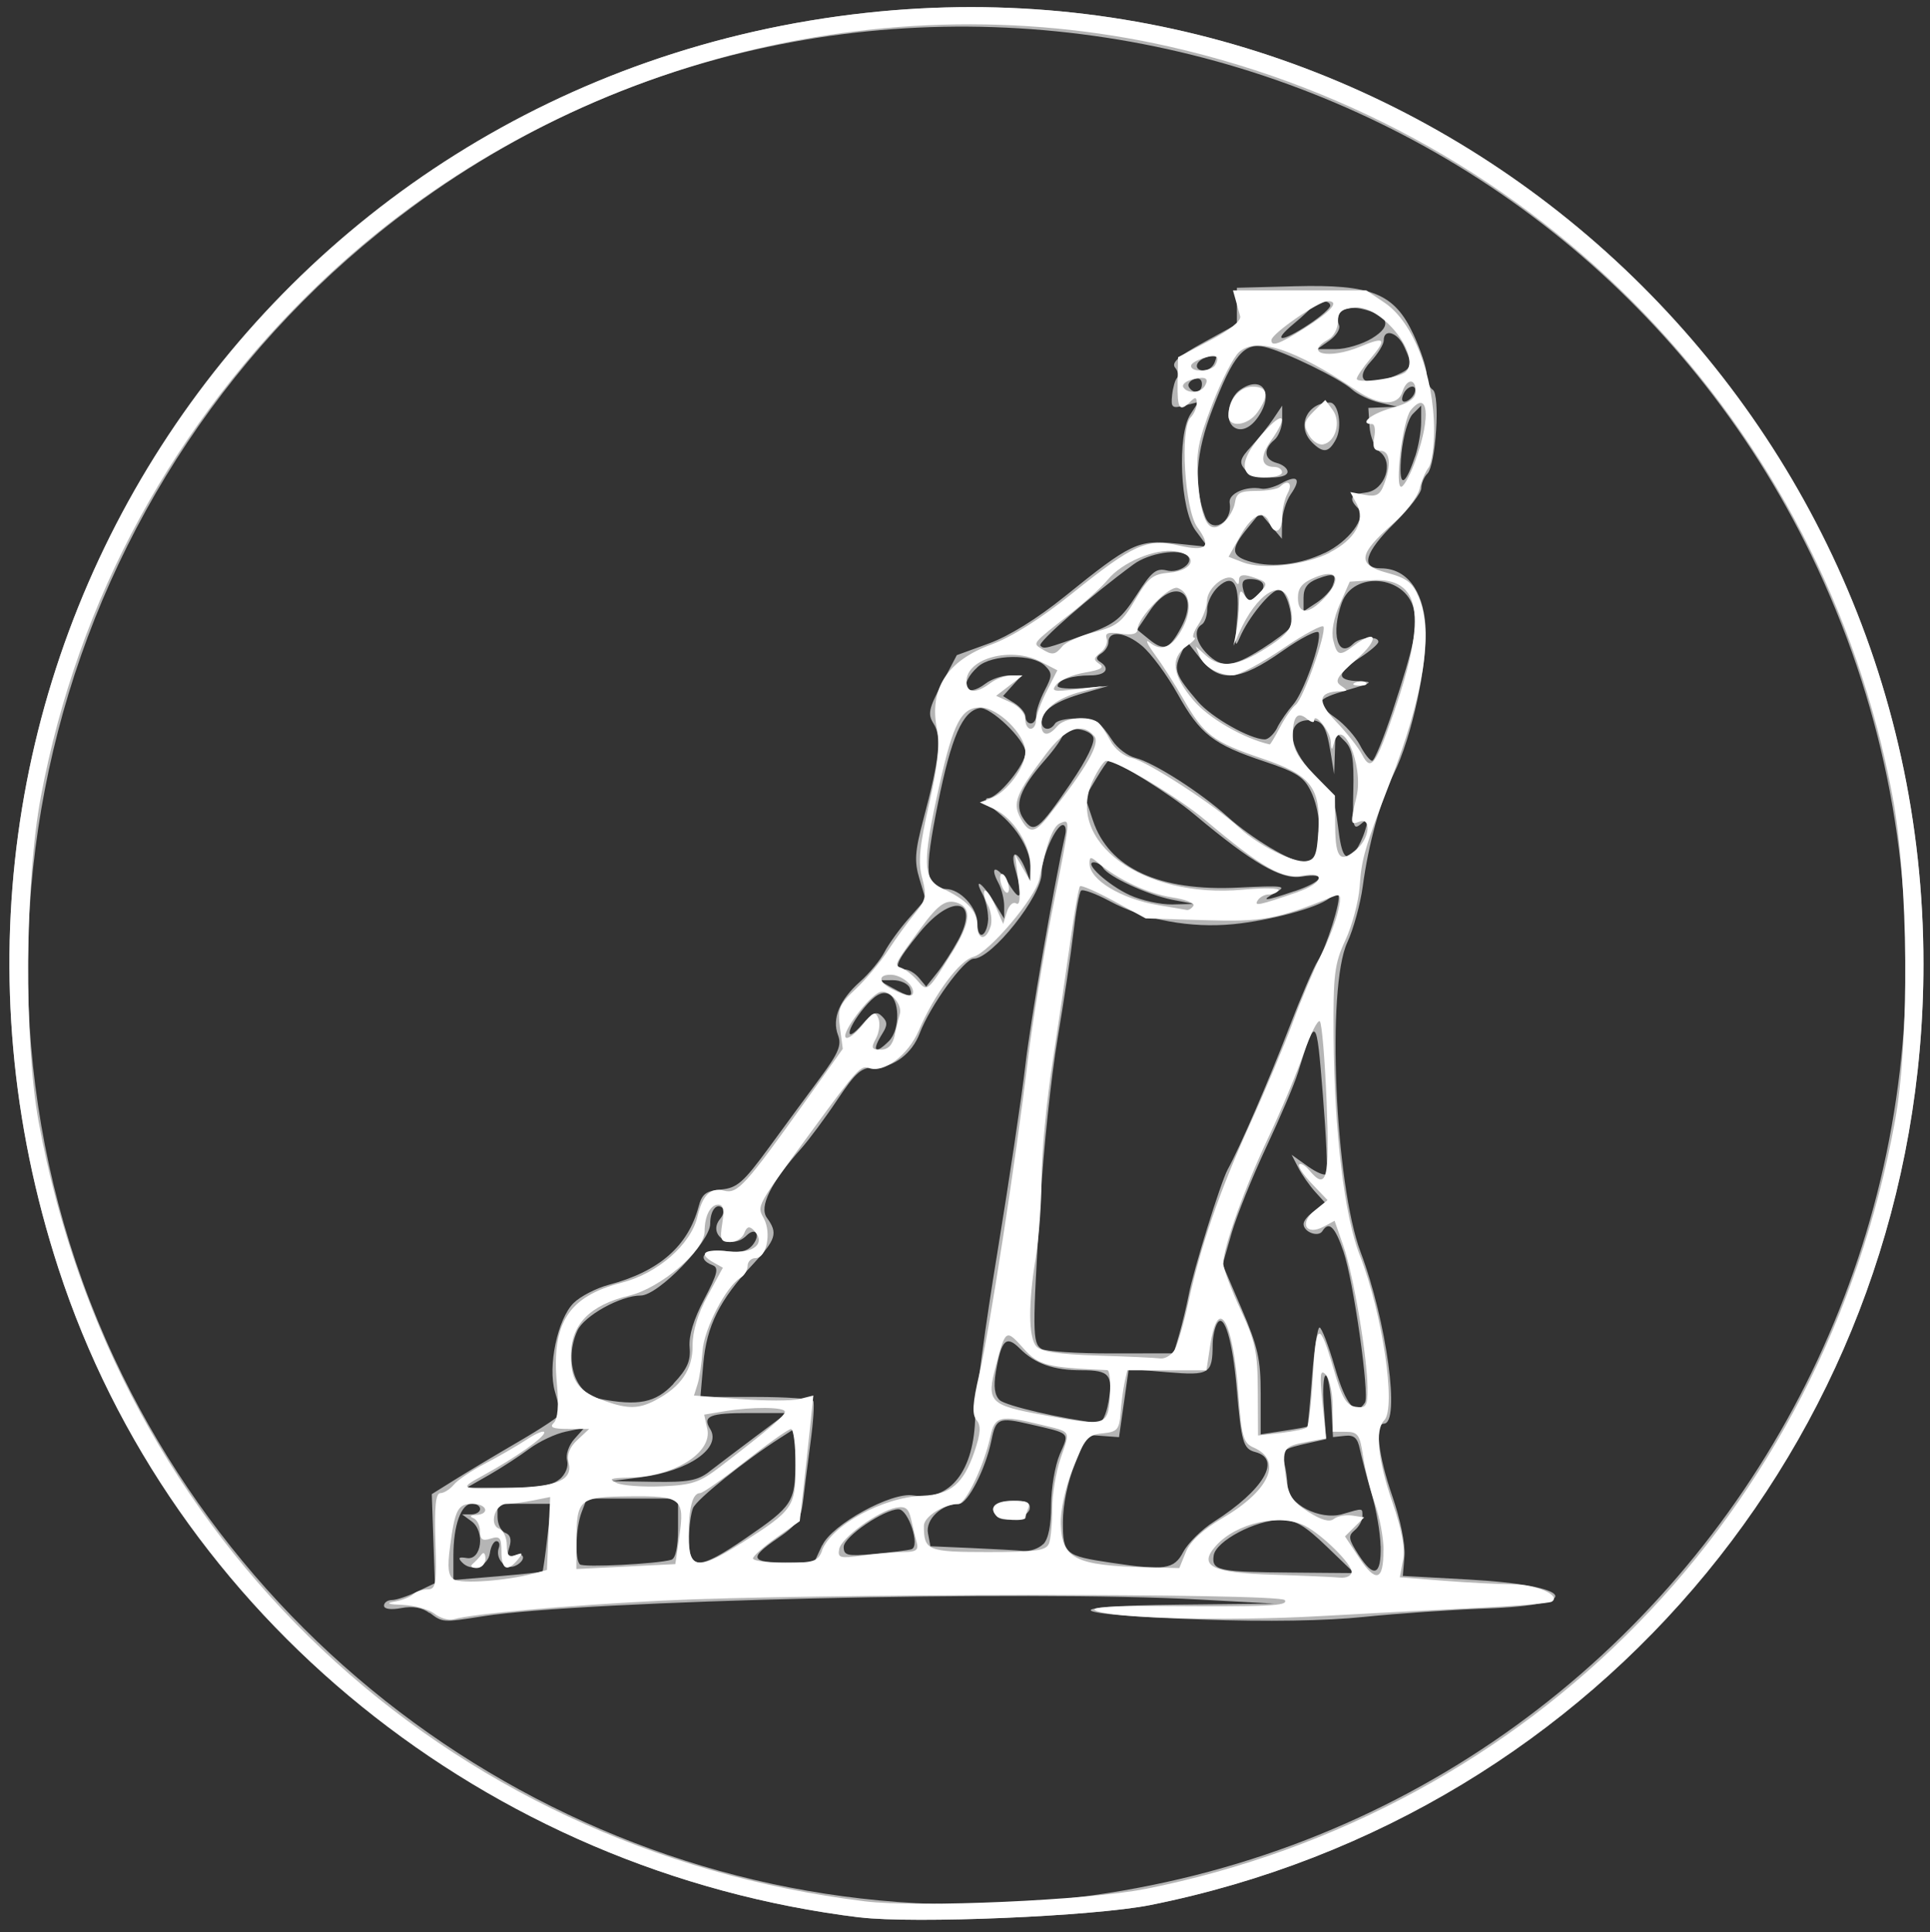
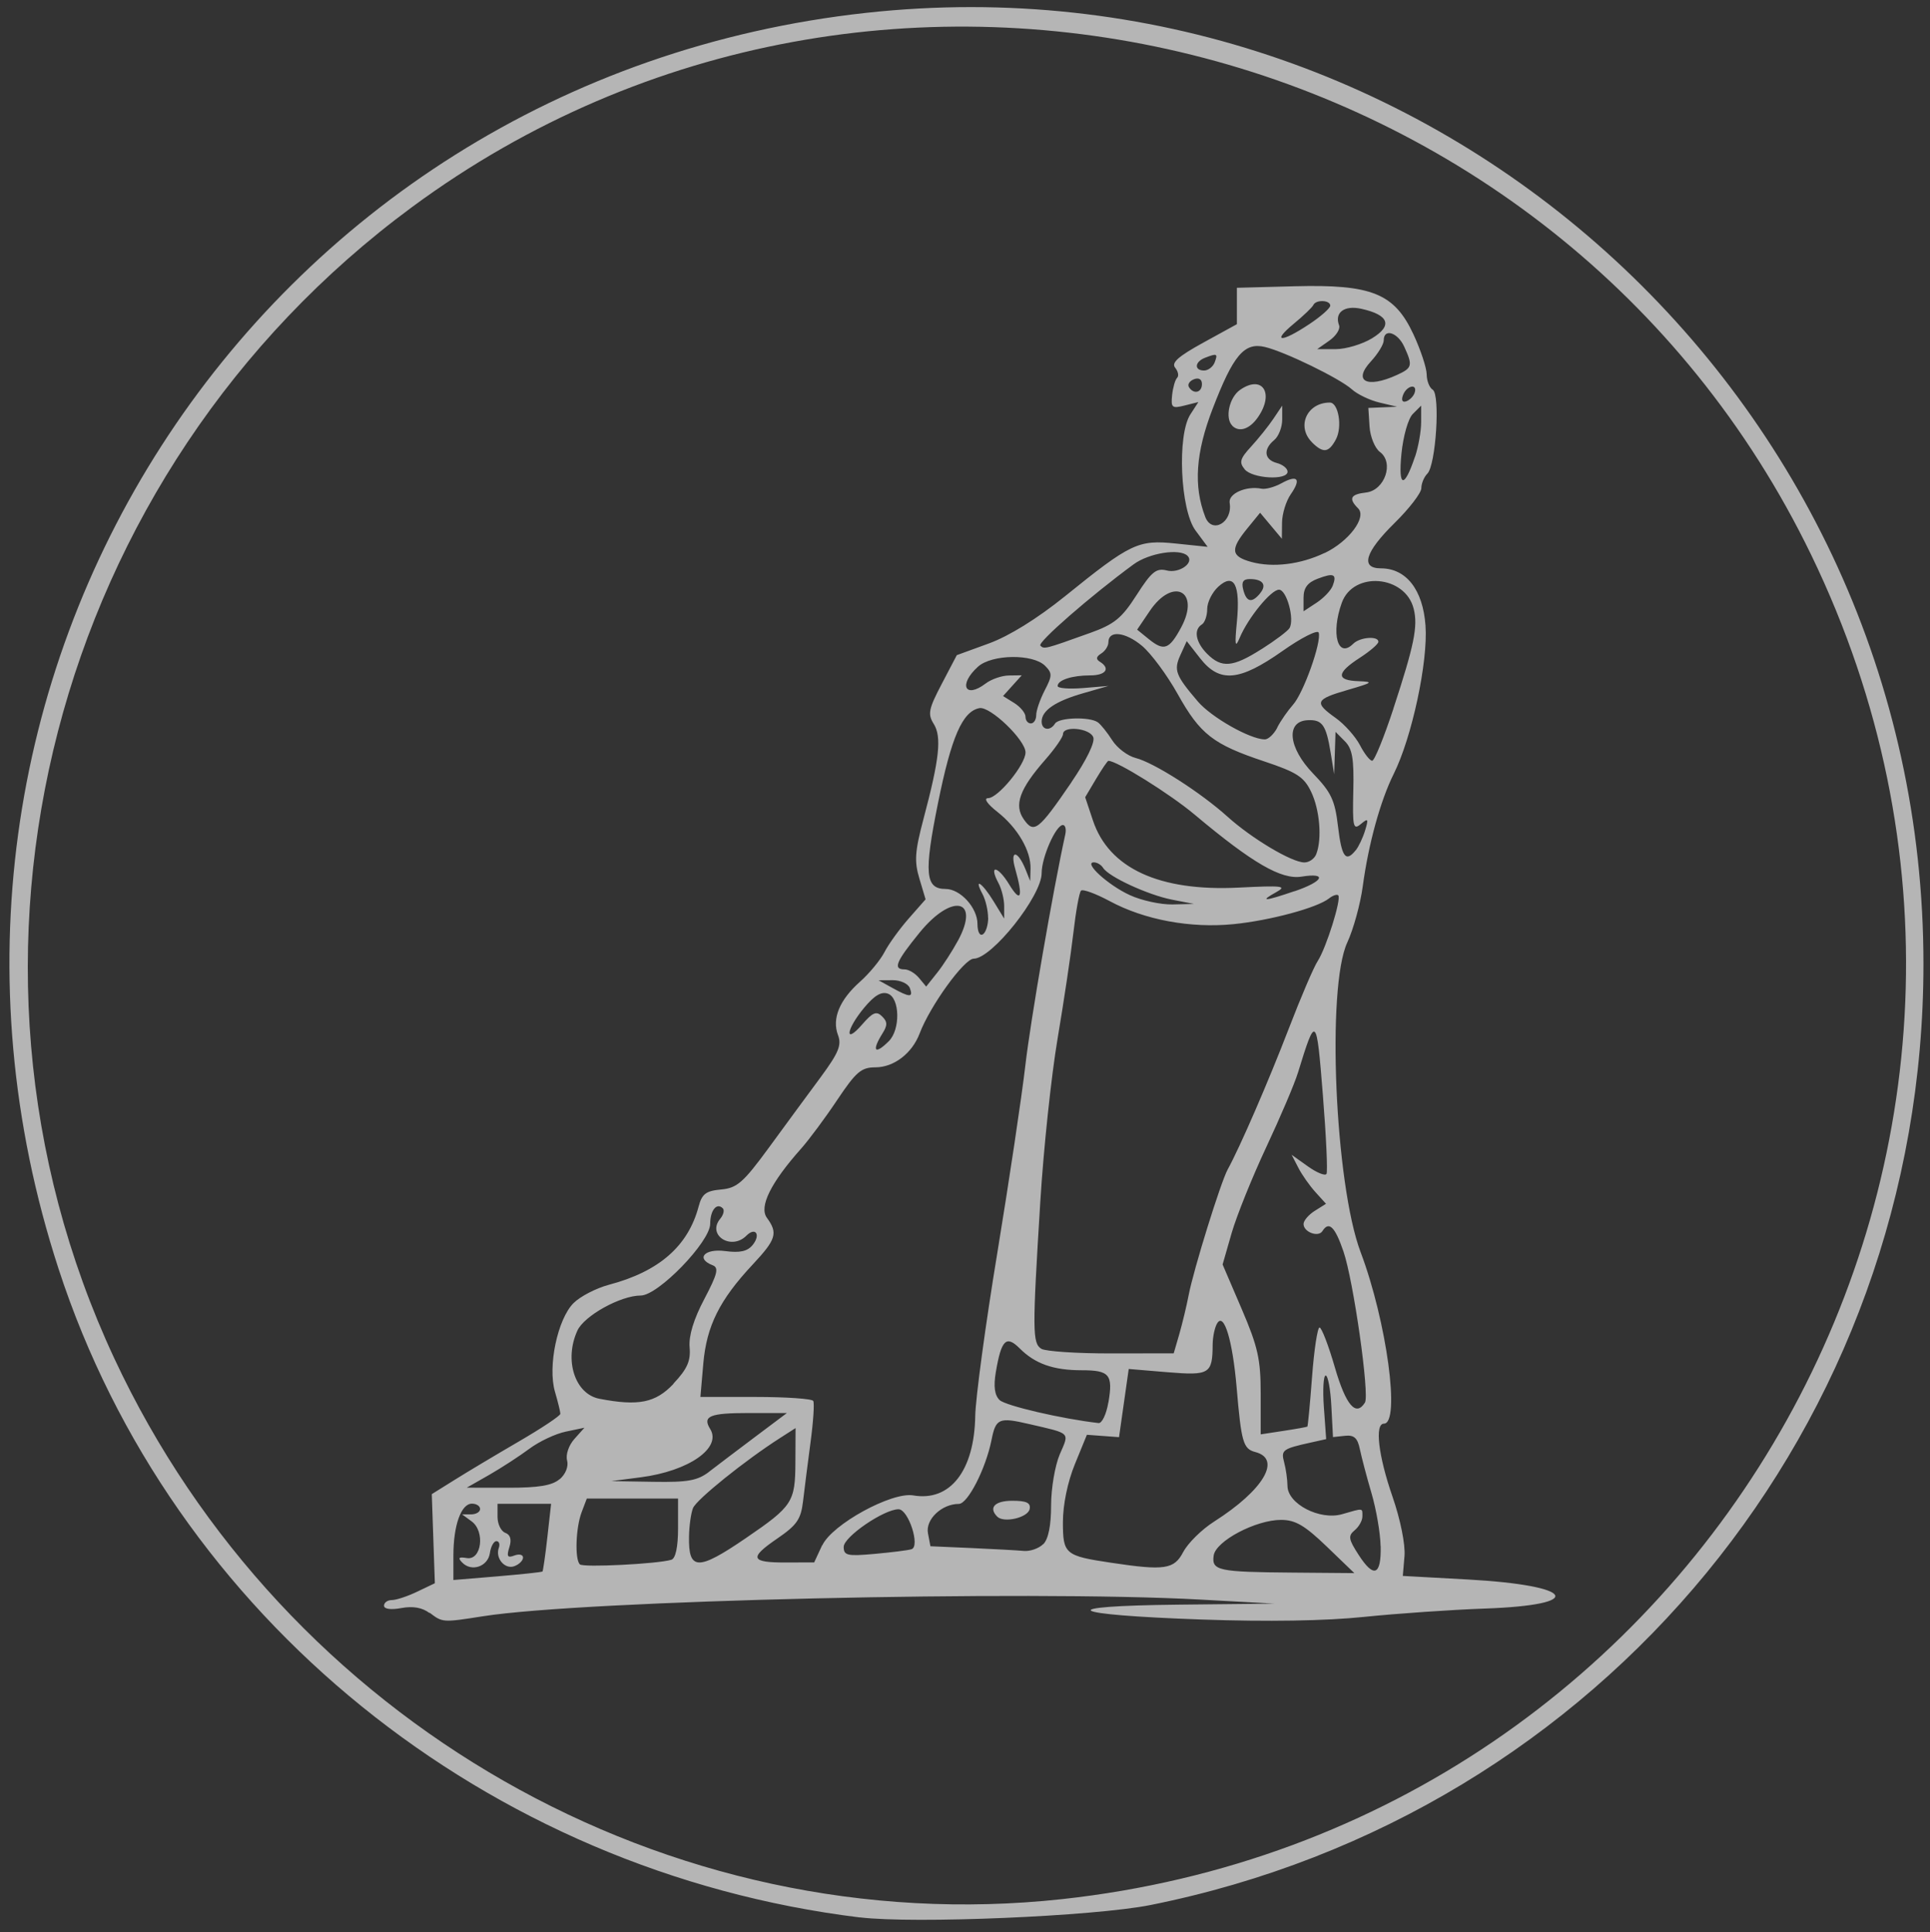
<svg xmlns="http://www.w3.org/2000/svg" id="svg6056" version="1.1" viewBox="0 0 22.697 22.727" height="22.727mm" width="22.697mm">
  <rect x="0" y="0" width="22.697" height="22.727" fill="#333333" stroke="none" />
  <defs id="defs6050" />
  <g transform="translate(-40.737,-119.278)" id="layer1">
    <path style="fill:#ffffff;fill-opacity:0.635;stroke-width:0.063" d="m 50.848,141.831 c -4.387,-0.538 -8.09,-3.537 -9.423,-7.631 -2.247,-6.9 2.309,-13.984 9.499,-14.771 6.628,-0.726 12.433,4.498 12.433,11.187 0,5.407 -3.774,10.003 -9.09,11.069 -0.665,0.133 -2.783,0.223 -3.419,0.145 z m 2.376,-0.215 c 7.642,-0.831 12.15,-8.916 8.814,-15.809 -2.986,-6.17 -10.949,-8.153 -16.452,-4.096 -4.235,3.122 -5.709,8.816 -3.506,13.542 1.996,4.281 6.522,6.865 11.144,6.363 z m -7.437,-3.366 c -0.084,-0.064 -0.194,-0.083 -0.33,-0.058 -0.124,0.023 -0.204,0.012 -0.204,-0.028 0,-0.036 0.041,-0.066 0.092,-0.066 0.051,0 0.185,-0.044 0.299,-0.099 l 0.207,-0.099 -0.018,-0.524 -0.018,-0.524 0.269,-0.168 c 0.148,-0.093 0.488,-0.296 0.756,-0.452 0.268,-0.156 0.487,-0.302 0.487,-0.325 0,-0.023 -0.029,-0.141 -0.064,-0.261 -0.086,-0.297 0.031,-0.853 0.219,-1.041 0.079,-0.079 0.267,-0.176 0.418,-0.216 0.588,-0.156 0.929,-0.454 1.053,-0.92 0.039,-0.148 0.086,-0.184 0.264,-0.2 0.188,-0.017 0.261,-0.081 0.562,-0.492 0.19,-0.26 0.463,-0.632 0.607,-0.826 0.213,-0.289 0.251,-0.38 0.206,-0.498 -0.073,-0.193 0.017,-0.413 0.26,-0.629 0.109,-0.097 0.238,-0.253 0.287,-0.348 0.049,-0.095 0.178,-0.273 0.286,-0.396 l 0.197,-0.224 -0.073,-0.244 c -0.061,-0.204 -0.053,-0.319 0.049,-0.704 0.187,-0.703 0.215,-0.963 0.12,-1.115 -0.073,-0.116 -0.061,-0.175 0.094,-0.471 l 0.177,-0.338 0.378,-0.138 c 0.238,-0.087 0.568,-0.292 0.892,-0.553 0.776,-0.627 0.863,-0.668 1.305,-0.622 l 0.375,0.039 -0.143,-0.193 c -0.179,-0.242 -0.218,-1.121 -0.06,-1.365 l 0.094,-0.145 -0.163,0.041 c -0.147,0.037 -0.161,0.025 -0.146,-0.122 0.01,-0.09 0.036,-0.182 0.059,-0.204 0.023,-0.023 0.012,-0.076 -0.023,-0.119 -0.048,-0.058 0.036,-0.133 0.331,-0.295 l 0.395,-0.217 v -0.214 -0.214 l 0.678,-0.018 c 0.908,-0.024 1.174,0.084 1.398,0.565 0.085,0.183 0.155,0.395 0.156,0.471 3.14e-4,0.076 0.032,0.157 0.071,0.181 0.09,0.056 0.037,0.887 -0.063,0.987 -0.039,0.039 -0.071,0.116 -0.071,0.171 0,0.055 -0.141,0.239 -0.314,0.409 -0.349,0.343 -0.406,0.534 -0.161,0.534 0.297,0 0.494,0.252 0.524,0.673 0.031,0.425 -0.16,1.315 -0.373,1.743 -0.157,0.315 -0.298,0.826 -0.365,1.325 -0.028,0.207 -0.11,0.505 -0.182,0.66 -0.245,0.527 -0.145,2.841 0.157,3.642 0.307,0.814 0.47,2.017 0.274,2.017 -0.11,0 -0.066,0.376 0.1,0.856 0.095,0.274 0.153,0.566 0.142,0.702 l -0.02,0.233 0.765,0.042 c 1.266,0.07 1.4,0.3 0.199,0.342 -0.392,0.014 -1.031,0.058 -1.419,0.098 -0.451,0.047 -1.139,0.058 -1.908,0.031 -1.606,-0.056 -1.771,-0.159 -0.278,-0.175 l 1.132,-0.012 -0.88,-0.048 c -2.031,-0.111 -7.242,0.01 -8.425,0.196 -0.477,0.075 -0.478,0.075 -0.629,-0.04 z m 1.329,-0.485 c 0.007,-0.007 0.034,-0.19 0.058,-0.406 l 0.044,-0.393 h -0.315 -0.315 v 0.153 c 0,0.085 0.041,0.169 0.091,0.188 0.061,0.023 0.077,0.079 0.048,0.17 -0.034,0.108 -0.022,0.128 0.059,0.097 0.056,-0.021 0.102,-0.011 0.102,0.024 0,0.035 -0.045,0.08 -0.101,0.101 -0.112,0.043 -0.228,-0.093 -0.184,-0.215 0.016,-0.043 0.003,-0.079 -0.028,-0.079 -0.031,0 -0.066,0.063 -0.077,0.141 -0.023,0.158 -0.216,0.224 -0.325,0.111 -0.055,-0.056 -0.042,-0.069 0.054,-0.053 0.173,0.029 0.218,-0.313 0.056,-0.432 l -0.112,-0.082 h 0.106 c 0.058,0 0.106,-0.028 0.106,-0.063 0,-0.035 -0.043,-0.063 -0.096,-0.063 -0.127,0 -0.218,0.255 -0.218,0.61 v 0.288 l 0.516,-0.043 c 0.284,-0.024 0.522,-0.049 0.53,-0.057 z m 9.223,-0.297 c -0.259,-0.249 -0.369,-0.313 -0.537,-0.313 -0.297,0 -0.768,0.249 -0.792,0.419 -0.025,0.178 0.05,0.194 0.931,0.201 l 0.723,0.006 -0.325,-0.313 z m 0.634,-0.004 c -0.003,-0.152 -0.051,-0.433 -0.107,-0.623 -0.056,-0.19 -0.117,-0.423 -0.137,-0.518 -0.027,-0.132 -0.068,-0.169 -0.176,-0.157 l -0.14,0.015 -0.019,-0.362 c -0.01,-0.199 -0.04,-0.362 -0.067,-0.362 -0.026,0 -0.036,0.168 -0.021,0.374 l 0.027,0.374 -0.18,0.04 c -0.334,0.074 -0.353,0.088 -0.314,0.234 0.021,0.077 0.038,0.202 0.039,0.276 0.001,0.212 0.38,0.408 0.642,0.333 0.256,-0.074 0.239,-0.075 0.239,0.027 0,0.048 -0.041,0.121 -0.091,0.162 -0.079,0.066 -0.073,0.105 0.047,0.29 0.179,0.277 0.266,0.242 0.259,-0.104 z m -8.341,0.16 c 0.05,-0.015 0.079,-0.149 0.079,-0.372 v -0.348 H 48.174 47.638 l -0.061,0.161 c -0.069,0.182 -0.082,0.552 -0.021,0.613 0.039,0.039 0.916,-0.005 1.076,-0.054 z m 6.02,-0.091 c 0.054,-0.104 0.217,-0.265 0.363,-0.358 0.581,-0.37 0.798,-0.736 0.485,-0.818 -0.143,-0.037 -0.165,-0.114 -0.22,-0.759 -0.047,-0.548 -0.147,-0.884 -0.227,-0.758 -0.03,0.046 -0.054,0.16 -0.055,0.252 -0.002,0.347 -0.036,0.367 -0.532,0.326 l -0.455,-0.038 -0.057,0.401 -0.057,0.401 -0.189,-0.014 -0.189,-0.014 -0.141,0.345 c -0.086,0.21 -0.141,0.478 -0.141,0.682 0,0.376 0.024,0.397 0.566,0.478 0.631,0.095 0.743,0.078 0.849,-0.127 z m -5.143,-0.164 c 0.55,-0.376 0.58,-0.423 0.582,-0.895 l 0.002,-0.399 -0.181,0.116 c -0.414,0.265 -0.985,0.725 -1.025,0.825 -0.024,0.059 -0.045,0.209 -0.047,0.333 -0.008,0.404 0.103,0.407 0.669,0.02 z m 0.899,0.084 c 0.114,-0.245 0.816,-0.63 1.069,-0.586 0.434,0.075 0.719,-0.291 0.729,-0.937 0.004,-0.207 0.12,-1.07 0.26,-1.918 0.139,-0.847 0.287,-1.837 0.329,-2.201 0.06,-0.523 0.326,-2.064 0.47,-2.719 0.013,-0.06 6.29e-4,-0.11 -0.028,-0.11 -0.083,0 -0.25,0.379 -0.25,0.566 0,0.268 -0.585,1.005 -0.799,1.006 -0.112,5.8e-4 -0.514,0.556 -0.636,0.88 -0.089,0.234 -0.303,0.398 -0.52,0.398 -0.166,0 -0.228,0.053 -0.448,0.382 -0.14,0.21 -0.331,0.467 -0.423,0.571 -0.36,0.404 -0.5,0.687 -0.405,0.817 0.132,0.18 0.109,0.254 -0.166,0.548 -0.391,0.418 -0.543,0.723 -0.582,1.166 l -0.034,0.393 h 0.65 c 0.358,0 0.663,0.021 0.677,0.047 0.015,0.026 5.77e-4,0.245 -0.032,0.487 -0.032,0.242 -0.072,0.554 -0.088,0.692 -0.025,0.213 -0.072,0.281 -0.304,0.44 -0.335,0.229 -0.314,0.283 0.109,0.281 l 0.326,-9.9e-4 0.094,-0.203 z m 1.048,0.047 c 0.106,-0.032 -0.036,-0.47 -0.152,-0.47 -0.171,0 -0.645,0.324 -0.645,0.442 0,0.102 0.041,0.112 0.362,0.083 0.199,-0.018 0.395,-0.042 0.435,-0.055 z m 1.55,-0.059 c 0.06,-0.06 0.092,-0.22 0.092,-0.456 -1.89e-4,-0.2 0.046,-0.47 0.102,-0.601 0.114,-0.264 0.137,-0.241 -0.359,-0.356 -0.357,-0.083 -0.393,-0.068 -0.444,0.189 -0.068,0.338 -0.279,0.75 -0.384,0.75 -0.201,0 -0.394,0.183 -0.363,0.345 l 0.029,0.153 0.48,0.021 c 0.264,0.012 0.542,0.027 0.617,0.034 0.075,0.007 0.178,-0.029 0.229,-0.08 z m -0.541,-0.324 c -0.106,-0.106 -0.029,-0.187 0.177,-0.187 0.167,0 0.218,0.024 0.204,0.097 -0.019,0.101 -0.303,0.168 -0.381,0.09 z m -5.146,-0.44 c 0.07,-0.06 0.106,-0.151 0.087,-0.222 -0.018,-0.068 0.02,-0.178 0.086,-0.252 l 0.118,-0.132 -0.22,0.046 c -0.121,0.025 -0.313,0.116 -0.427,0.201 -0.114,0.085 -0.326,0.223 -0.472,0.307 l -0.265,0.151 0.487,7.6e-4 c 0.358,5.8e-4 0.518,-0.026 0.605,-0.101 z m 1.759,-0.09 c 0.092,-0.071 0.335,-0.255 0.54,-0.409 l 0.373,-0.28 h -0.447 c -0.461,0 -0.549,0.036 -0.455,0.188 0.138,0.223 -0.253,0.495 -0.817,0.568 l -0.346,0.045 0.493,0.008 c 0.409,0.007 0.522,-0.014 0.66,-0.12 z m 7.033,-0.526 c 0.007,-0.005 0.032,-0.27 0.056,-0.589 0.024,-0.319 0.064,-0.58 0.088,-0.58 0.024,0 0.106,0.212 0.181,0.472 0.129,0.443 0.247,0.581 0.353,0.411 0.056,-0.091 -0.135,-1.435 -0.253,-1.778 -0.1,-0.292 -0.171,-0.36 -0.247,-0.239 -0.048,0.077 -0.222,0.012 -0.222,-0.083 0,-0.04 0.06,-0.11 0.132,-0.155 l 0.132,-0.083 -0.124,-0.137 c -0.068,-0.075 -0.16,-0.205 -0.202,-0.288 l -0.078,-0.151 0.191,0.136 c 0.105,0.075 0.204,0.115 0.219,0.088 0.015,-0.026 -0.004,-0.444 -0.043,-0.929 -0.075,-0.94 -0.082,-0.946 -0.292,-0.264 -0.04,0.132 -0.209,0.528 -0.374,0.88 -0.165,0.352 -0.348,0.807 -0.407,1.01 l -0.106,0.369 0.224,0.522 c 0.191,0.446 0.224,0.591 0.224,0.999 v 0.477 l 0.267,-0.041 c 0.147,-0.022 0.273,-0.045 0.28,-0.05 z m -2.339,-0.286 c 0.056,-0.329 0.014,-0.38 -0.314,-0.38 -0.333,0 -0.548,-0.076 -0.728,-0.256 -0.16,-0.16 -0.217,-0.104 -0.282,0.278 -0.028,0.168 -0.015,0.27 0.044,0.328 0.068,0.067 0.734,0.222 1.164,0.271 0.04,0.005 0.092,-0.104 0.115,-0.241 z m -5.115,-0.223 c 0.162,-0.172 0.204,-0.266 0.19,-0.427 -0.012,-0.135 0.048,-0.332 0.173,-0.568 0.155,-0.295 0.173,-0.368 0.098,-0.397 -0.203,-0.078 -0.096,-0.199 0.146,-0.167 0.173,0.023 0.262,0.004 0.323,-0.07 0.1,-0.121 0.036,-0.219 -0.072,-0.111 -0.179,0.179 -0.468,-0.007 -0.308,-0.199 0.038,-0.046 0.052,-0.101 0.03,-0.123 -0.071,-0.071 -0.148,0.024 -0.148,0.182 0,0.212 -0.612,0.844 -0.817,0.844 -0.236,0 -0.666,0.238 -0.745,0.413 -0.158,0.346 -0.029,0.745 0.258,0.801 0.46,0.089 0.662,0.048 0.873,-0.176 z m 5.95,-0.586 c 0.036,-0.127 0.085,-0.33 0.108,-0.451 0.058,-0.303 0.378,-1.333 0.46,-1.482 0.145,-0.264 0.478,-1.032 0.72,-1.661 0.14,-0.364 0.292,-0.72 0.339,-0.791 0.1,-0.154 0.281,-0.733 0.241,-0.772 -0.015,-0.015 -0.064,9.7e-4 -0.108,0.036 -0.14,0.111 -0.694,0.26 -1.124,0.303 -0.506,0.05 -1.046,-0.05 -1.456,-0.271 -0.164,-0.088 -0.316,-0.144 -0.337,-0.123 -0.021,0.021 -0.061,0.245 -0.09,0.497 -0.029,0.253 -0.113,0.813 -0.186,1.246 -0.073,0.432 -0.165,1.295 -0.203,1.918 -0.094,1.524 -0.093,1.662 0.013,1.728 0.049,0.03 0.42,0.055 0.823,0.054 l 0.733,-9.9e-4 z m -3.417,-3.442 c 0.137,-0.137 0.13,-0.505 -0.01,-0.558 -0.077,-0.029 -0.16,0.02 -0.281,0.166 -0.213,0.257 -0.235,0.44 -0.023,0.196 0.124,-0.143 0.168,-0.161 0.234,-0.096 0.065,0.064 0.066,0.105 0.004,0.203 -0.129,0.207 -0.089,0.254 0.076,0.089 z m 0.247,-0.624 c -0.02,-0.052 -0.111,-0.094 -0.202,-0.093 l -0.166,9.2e-4 0.157,0.087 c 0.21,0.117 0.254,0.118 0.211,0.005 z m 0.567,-0.56 c 0.264,-0.491 -0.072,-0.56 -0.453,-0.092 -0.279,0.343 -0.315,0.432 -0.176,0.432 0.048,0 0.124,0.045 0.17,0.101 l 0.084,0.101 0.128,-0.161 c 0.071,-0.088 0.181,-0.26 0.246,-0.38 z m 0.353,-0.266 c 0,-0.087 -0.029,-0.212 -0.065,-0.279 -0.109,-0.203 -0.005,-0.136 0.129,0.083 l 0.125,0.204 2.52e-4,-0.146 c 1.25e-4,-0.08 -0.03,-0.203 -0.068,-0.273 -0.117,-0.219 -0.008,-0.204 0.127,0.018 0.138,0.226 0.166,0.151 0.071,-0.183 -0.066,-0.229 0.029,-0.223 0.122,0.008 l 0.054,0.135 0.004,-0.145 c 0.006,-0.21 -0.152,-0.481 -0.388,-0.667 -0.121,-0.095 -0.167,-0.162 -0.111,-0.163 0.117,-8.6e-4 0.44,-0.396 0.44,-0.538 0,-0.146 -0.416,-0.545 -0.542,-0.521 -0.2,0.039 -0.33,0.339 -0.487,1.116 -0.167,0.826 -0.151,1.011 0.089,1.011 0.174,0 0.375,0.221 0.375,0.412 0,0.091 0.027,0.144 0.063,0.122 0.035,-0.021 0.063,-0.11 0.063,-0.196 z m 2.159,-0.215 c -0.281,-0.056 -0.743,-0.269 -0.807,-0.374 -0.022,-0.035 -0.07,-0.064 -0.108,-0.064 -0.126,0 0.167,0.268 0.422,0.385 0.138,0.064 0.365,0.113 0.503,0.11 l 0.251,-0.006 z m 1.445,-0.098 c 0.341,-0.116 0.392,-0.222 0.082,-0.172 -0.237,0.038 -0.577,-0.159 -1.254,-0.727 -0.291,-0.245 -0.916,-0.635 -1.017,-0.635 -0.011,0 -0.076,0.097 -0.146,0.214 l -0.127,0.214 0.091,0.273 c 0.188,0.564 0.782,0.837 1.715,0.79 0.517,-0.026 0.572,-0.019 0.44,0.054 -0.203,0.112 -0.139,0.109 0.215,-0.012 z m 0.256,-0.439 c 0.069,-0.179 0.04,-0.521 -0.061,-0.731 -0.084,-0.175 -0.167,-0.229 -0.55,-0.357 -0.603,-0.201 -0.754,-0.318 -1.02,-0.794 -0.124,-0.222 -0.312,-0.476 -0.418,-0.565 -0.197,-0.165 -0.396,-0.187 -0.396,-0.043 0,0.044 -0.038,0.104 -0.085,0.133 -0.059,0.037 -0.064,0.066 -0.016,0.096 0.129,0.08 0.071,0.161 -0.114,0.161 -0.213,0 -0.382,0.055 -0.382,0.125 0,0.027 0.134,0.037 0.299,0.024 l 0.299,-0.025 -0.295,0.085 c -0.329,0.094 -0.491,0.204 -0.491,0.334 0,0.1 0.1,0.116 0.157,0.024 0.045,-0.073 0.409,-0.083 0.504,-0.015 0.035,0.025 0.112,0.121 0.169,0.211 0.058,0.091 0.181,0.184 0.274,0.208 0.216,0.054 0.766,0.406 1.081,0.69 0.285,0.257 0.755,0.538 0.904,0.539 0.057,4.5e-4 0.12,-0.044 0.141,-0.099 z m 0.463,-0.042 c 0.035,-0.043 0.085,-0.149 0.111,-0.235 0.042,-0.138 0.036,-0.147 -0.051,-0.074 -0.089,0.074 -0.098,0.033 -0.088,-0.391 0.009,-0.377 -0.011,-0.495 -0.099,-0.583 l -0.11,-0.111 -0.008,0.249 -0.008,0.249 -0.041,-0.251 c -0.054,-0.33 -0.099,-0.393 -0.271,-0.384 -0.26,0.013 -0.228,0.325 0.065,0.628 0.212,0.22 0.256,0.313 0.292,0.62 0.043,0.363 0.091,0.428 0.207,0.283 z m -3.343,-0.802 c 0.178,-0.261 0.28,-0.47 0.257,-0.529 -0.041,-0.107 -0.356,-0.138 -0.356,-0.036 0,0.034 -0.093,0.169 -0.207,0.299 -0.304,0.346 -0.372,0.535 -0.254,0.703 0.12,0.172 0.172,0.132 0.561,-0.437 z m 3.786,-0.864 c 0.246,-0.75 0.291,-0.971 0.239,-1.176 -0.099,-0.395 -0.709,-0.446 -0.845,-0.071 -0.131,0.362 -0.048,0.664 0.134,0.483 0.079,-0.079 0.297,-0.095 0.296,-0.023 -4.46e-4,0.026 -0.099,0.111 -0.22,0.189 -0.274,0.177 -0.279,0.265 -0.015,0.274 0.183,0.007 0.171,0.017 -0.126,0.103 -0.383,0.111 -0.398,0.147 -0.141,0.33 0.104,0.074 0.232,0.218 0.285,0.319 0.052,0.101 0.117,0.184 0.144,0.184 0.027,0 0.139,-0.276 0.25,-0.613 z m -1.365,0.22 c 0.04,-0.078 0.124,-0.198 0.185,-0.267 0.124,-0.138 0.338,-0.74 0.302,-0.848 -0.012,-0.037 -0.205,0.06 -0.427,0.217 -0.507,0.357 -0.739,0.377 -0.968,0.084 l -0.157,-0.201 -0.074,0.163 c -0.081,0.178 -0.059,0.238 0.205,0.547 0.159,0.186 0.611,0.443 0.786,0.446 0.042,7.6e-4 0.109,-0.062 0.149,-0.14 z m -2.835,-0.145 c 0,-0.054 0.045,-0.184 0.1,-0.291 0.09,-0.173 0.09,-0.203 0.004,-0.289 -0.143,-0.143 -0.626,-0.136 -0.789,0.011 -0.233,0.211 -0.153,0.382 0.091,0.197 0.067,-0.051 0.19,-0.093 0.273,-0.094 l 0.151,-0.002 -0.11,0.122 -0.11,0.122 0.132,0.082 c 0.072,0.045 0.132,0.118 0.132,0.161 0,0.044 0.028,0.079 0.063,0.079 0.035,0 0.063,-0.044 0.063,-0.097 z m 2.652,-0.777 c 0.158,-0.1 0.305,-0.211 0.326,-0.245 0.063,-0.102 -0.032,-0.453 -0.123,-0.453 -0.093,0 -0.364,0.331 -0.463,0.568 -0.052,0.124 -0.059,0.086 -0.032,-0.191 0.042,-0.438 -0.034,-0.58 -0.219,-0.412 -0.071,0.065 -0.13,0.182 -0.13,0.261 0,0.079 -0.028,0.161 -0.063,0.183 -0.1,0.062 -0.073,0.21 0.063,0.346 0.17,0.17 0.301,0.159 0.64,-0.057 z m -2.024,-0.187 c 0.292,-0.105 0.377,-0.174 0.553,-0.449 0.176,-0.275 0.231,-0.319 0.355,-0.288 0.146,0.037 0.326,-0.09 0.244,-0.172 -0.091,-0.091 -0.453,-0.034 -0.635,0.1 -0.504,0.37 -1.134,0.919 -1.096,0.956 0.044,0.044 0.053,0.042 0.578,-0.147 z m 1.077,-0.068 c 0.229,-0.428 -0.097,-0.597 -0.37,-0.192 l -0.148,0.219 0.139,0.113 c 0.177,0.143 0.239,0.12 0.379,-0.14 z m 1.781,-0.487 c 0.053,-0.139 0.015,-0.158 -0.176,-0.085 -0.119,0.045 -0.166,0.108 -0.166,0.223 v 0.16 l 0.152,-0.1 c 0.084,-0.055 0.169,-0.144 0.19,-0.199 z m -0.853,0.086 c 0.082,-0.099 0.032,-0.167 -0.122,-0.167 -0.078,0 -0.1,0.036 -0.076,0.126 0.038,0.147 0.101,0.16 0.199,0.041 z m 0.759,-0.473 c 0.284,-0.136 0.498,-0.42 0.394,-0.525 -0.116,-0.116 -0.091,-0.166 0.093,-0.187 0.221,-0.026 0.332,-0.352 0.163,-0.477 -0.059,-0.044 -0.114,-0.178 -0.122,-0.299 l -0.014,-0.219 0.169,-0.007 0.169,-0.007 -0.207,-0.049 c -0.114,-0.027 -0.26,-0.097 -0.324,-0.155 -0.143,-0.129 -0.788,-0.443 -1.024,-0.499 -0.242,-0.057 -0.371,0.095 -0.613,0.724 -0.201,0.52 -0.228,0.912 -0.088,1.275 0.079,0.206 0.325,0.064 0.287,-0.165 -0.018,-0.109 0.194,-0.203 0.374,-0.167 0.048,0.01 0.153,-0.019 0.234,-0.063 0.191,-0.106 0.237,-0.053 0.111,0.128 -0.055,0.079 -0.102,0.229 -0.103,0.334 l -0.002,0.19 -0.128,-0.153 -0.128,-0.153 -0.151,0.185 c -0.203,0.248 -0.193,0.328 0.049,0.394 0.253,0.069 0.577,0.029 0.86,-0.106 z m -0.941,-0.986 c -0.067,-0.081 -0.054,-0.125 0.077,-0.267 0.086,-0.094 0.204,-0.241 0.261,-0.326 l 0.104,-0.155 v 0.163 c 0,0.09 -0.042,0.199 -0.094,0.242 -0.132,0.109 -0.118,0.231 0.031,0.27 0.069,0.018 0.126,0.064 0.126,0.102 0,0.105 -0.414,0.082 -0.505,-0.028 z m 0.792,-0.317 c -0.186,-0.186 -0.059,-0.467 0.21,-0.467 0.102,0 0.15,0.288 0.071,0.434 -0.084,0.157 -0.149,0.165 -0.282,0.033 z m -0.937,-0.195 c -0.089,-0.089 -0.036,-0.332 0.091,-0.421 0.263,-0.184 0.408,0.04 0.209,0.324 -0.097,0.139 -0.22,0.178 -0.3,0.098 z m 2.15,0.363 c 0.039,-0.118 0.071,-0.3 0.071,-0.406 v -0.193 l -0.098,0.098 c -0.055,0.055 -0.113,0.26 -0.134,0.469 -0.039,0.4 0.032,0.414 0.16,0.032 z m -0.006,-0.749 c 0.038,-0.113 -0.092,-0.089 -0.136,0.025 -0.023,0.061 -0.009,0.09 0.036,0.075 0.041,-0.014 0.086,-0.059 0.1,-0.1 z m -2.501,-0.104 c 0,-0.056 -0.037,-0.078 -0.094,-0.056 -0.052,0.02 -0.078,0.061 -0.059,0.092 0.055,0.089 0.153,0.066 0.153,-0.036 z m 2.292,-0.106 c 0.182,-0.083 0.189,-0.11 0.087,-0.333 -0.077,-0.169 -0.241,-0.22 -0.241,-0.075 0,0.047 -0.068,0.158 -0.151,0.248 -0.216,0.233 -0.048,0.321 0.305,0.16 z m -2.143,-0.147 c 0.04,-0.105 0.03,-0.111 -0.112,-0.056 -0.123,0.047 -0.131,0.15 -0.012,0.15 0.048,0 0.104,-0.043 0.124,-0.094 z m 1.853,-0.286 c 0.244,-0.149 0.197,-0.274 -0.128,-0.346 -0.2,-0.044 -0.318,0.044 -0.261,0.195 0.016,0.043 -0.035,0.123 -0.114,0.179 l -0.144,0.101 0.218,-2.3e-4 c 0.12,-1.4e-4 0.313,-0.058 0.428,-0.128 z m -0.743,-0.163 c 0.138,-0.091 0.25,-0.19 0.25,-0.22 0,-0.067 -0.17,-0.073 -0.199,-0.007 -0.012,0.026 -0.115,0.125 -0.23,0.22 -0.266,0.22 -0.149,0.225 0.179,0.007 z" id="path29599" />
-     <path style="fill:#ffffff;fill-opacity:1;stroke-width:0.063" d="m 50.848,141.831 c -4.387,-0.538 -8.09,-3.537 -9.423,-7.631 -2.247,-6.9 2.309,-13.984 9.499,-14.771 6.628,-0.726 12.433,4.498 12.433,11.187 0,5.407 -3.774,10.003 -9.09,11.069 -0.665,0.133 -2.783,0.223 -3.419,0.145 z m 3.356,-0.334 c 4.546,-0.909 7.974,-4.418 8.817,-9.026 0.174,-0.949 0.16,-2.828 -0.027,-3.825 -0.825,-4.389 -4.139,-7.828 -8.499,-8.819 -3.527,-0.802 -7.35,0.26 -9.986,2.773 -1.721,1.64 -2.854,3.722 -3.291,6.046 -0.188,0.998 -0.201,2.876 -0.027,3.825 0.903,4.935 4.744,8.559 9.721,9.171 0.619,0.076 2.628,-0.013 3.293,-0.146 z m -8.358,-3.239 c -0.067,-0.051 -0.236,-0.097 -0.374,-0.103 -0.175,-0.007 -0.204,-0.019 -0.094,-0.039 0.086,-0.015 0.184,-0.054 0.217,-0.086 0.033,-0.032 0.11,-0.058 0.17,-0.058 0.099,0 0.109,-0.061 0.093,-0.566 -0.013,-0.409 0.003,-0.566 0.058,-0.566 0.042,0 0.113,-0.045 0.158,-0.099 0.045,-0.055 0.211,-0.167 0.369,-0.249 0.158,-0.082 0.379,-0.21 0.491,-0.284 0.112,-0.074 0.204,-0.11 0.204,-0.081 -8.65e-4,0.059 -0.337,0.295 -0.721,0.506 -0.29,0.159 -0.284,0.162 0.34,0.145 0.54,-0.015 0.718,-0.094 0.667,-0.297 -0.023,-0.093 0.011,-0.181 0.104,-0.267 l 0.138,-0.129 h -0.244 c -0.184,0 -0.227,-0.018 -0.172,-0.072 0.047,-0.047 0.06,-0.206 0.036,-0.462 -0.066,-0.712 0.136,-1.025 0.766,-1.187 0.42,-0.108 0.808,-0.447 0.886,-0.773 0.062,-0.259 0.153,-0.348 0.314,-0.308 0.159,0.04 0.247,-0.057 0.969,-1.069 l 0.427,-0.599 -0.033,-0.249 c -0.03,-0.223 -0.011,-0.27 0.186,-0.456 0.121,-0.114 0.292,-0.319 0.381,-0.455 0.089,-0.136 0.229,-0.33 0.312,-0.43 0.133,-0.161 0.143,-0.21 0.088,-0.418 -0.05,-0.188 -0.033,-0.367 0.081,-0.871 0.102,-0.451 0.13,-0.703 0.095,-0.871 -0.1,-0.481 0.114,-0.816 0.642,-1.008 0.235,-0.086 0.577,-0.302 0.948,-0.6 0.719,-0.578 0.877,-0.648 1.25,-0.563 0.333,0.076 0.39,0.019 0.219,-0.216 -0.148,-0.205 -0.206,-1.162 -0.078,-1.29 0.04,-0.04 0.072,-0.115 0.072,-0.167 0,-0.073 -0.017,-0.077 -0.075,-0.019 -0.128,0.128 -0.155,0.087 -0.15,-0.223 l 0.005,-0.299 0.377,-0.198 c 0.229,-0.12 0.368,-0.231 0.354,-0.283 -0.013,-0.047 -0.037,-0.135 -0.054,-0.195 l -0.031,-0.11 h 0.784 0.784 l 0.214,0.144 c 0.339,0.228 0.581,0.854 0.583,1.502 3.67e-4,0.196 -0.029,0.394 -0.066,0.44 -0.036,0.046 -0.084,0.159 -0.106,0.251 -0.022,0.092 -0.163,0.276 -0.314,0.409 -0.408,0.36 -0.423,0.48 -0.069,0.575 0.236,0.063 0.302,0.115 0.377,0.294 0.171,0.408 0.055,1.148 -0.338,2.165 -0.3,0.777 -0.337,0.902 -0.359,1.231 -0.012,0.173 -0.087,0.456 -0.167,0.629 -0.13,0.28 -0.145,0.403 -0.14,1.132 0.008,1.118 0.127,2.117 0.309,2.578 0.265,0.674 0.431,1.795 0.287,1.939 -0.111,0.111 -0.076,0.466 0.096,0.965 0.111,0.322 0.151,0.538 0.125,0.677 l -0.038,0.205 0.52,0.041 c 0.286,0.022 0.649,0.041 0.806,0.041 0.277,3.7e-4 0.577,0.133 0.461,0.205 -0.031,0.019 -0.425,0.052 -0.874,0.073 -0.449,0.021 -1.284,0.065 -1.855,0.097 -1.083,0.062 -2.479,0.026 -2.641,-0.069 -0.057,-0.034 0.213,-0.053 0.692,-0.05 1.36,0.01 1.582,1.3e-4 1.539,-0.069 -0.052,-0.084 -5.63,-0.079 -7.324,0.006 -1.136,0.057 -2.223,0.154 -2.455,0.22 -0.054,0.015 -0.153,-0.014 -0.22,-0.065 z m 1.163,-0.471 0.16,-0.043 0.019,-0.429 0.019,-0.429 -0.2,0.04 c -0.11,0.022 -0.249,0.04 -0.31,0.04 -0.139,0 -0.213,0.246 -0.089,0.293 0.049,0.019 0.089,0.105 0.089,0.192 0,0.12 0.024,0.148 0.103,0.118 0.086,-0.033 0.09,-0.024 0.024,0.056 -0.123,0.148 -0.19,0.114 -0.19,-0.097 0,-0.164 -0.019,-0.187 -0.126,-0.153 -0.097,0.031 -0.126,0.011 -0.126,-0.085 0,-0.069 -0.035,-0.139 -0.079,-0.156 -0.047,-0.019 -0.034,-0.034 0.031,-0.037 0.169,-0.008 0.131,-0.131 -0.04,-0.131 -0.173,0 -0.206,0.064 -0.265,0.509 -0.032,0.242 -0.021,0.336 0.045,0.379 0.086,0.056 0.615,0.018 0.933,-0.067 z m -0.715,-0.113 c 0.031,-0.026 0.078,-0.075 0.104,-0.11 0.027,-0.036 0.047,-0.016 0.048,0.047 5.77e-4,0.061 -0.046,0.11 -0.104,0.11 -0.058,0 -0.079,-0.021 -0.048,-0.047 z m 10.338,0.091 c 0,-0.095 -0.346,-0.436 -0.546,-0.539 -0.294,-0.151 -0.81,-0.036 -1.05,0.234 -0.211,0.237 -0.053,0.317 0.675,0.34 0.351,0.011 0.702,0.026 0.78,0.034 0.081,0.008 0.141,-0.022 0.141,-0.069 z m 0.376,-0.252 c -4.98e-4,-0.145 -0.046,-0.391 -0.101,-0.546 -0.055,-0.156 -0.118,-0.41 -0.141,-0.565 -0.036,-0.247 -0.061,-0.282 -0.198,-0.283 l -0.157,-9.9e-4 -0.002,-0.297 c -9.44e-4,-0.163 -0.038,-0.333 -0.082,-0.377 -0.065,-0.065 -0.072,-9.9e-4 -0.038,0.336 l 0.043,0.416 -0.226,0.042 c -0.28,0.052 -0.293,0.074 -0.248,0.407 0.03,0.222 0.076,0.295 0.263,0.414 0.153,0.098 0.251,0.126 0.302,0.085 0.041,-0.033 0.139,-0.051 0.216,-0.04 l 0.141,0.021 -0.113,0.112 -0.113,0.112 0.166,0.251 c 0.198,0.299 0.288,0.272 0.286,-0.087 z m -8.281,-0.173 c 0.063,-0.437 0.022,-0.469 -0.592,-0.462 -0.588,0.007 -0.617,0.031 -0.619,0.519 l -9.7e-4,0.336 0.582,-0.029 0.582,-0.029 0.048,-0.334 z m 5.957,0.19 c 0.051,-0.124 0.201,-0.262 0.425,-0.393 0.56,-0.327 0.718,-0.681 0.371,-0.833 -0.122,-0.053 -0.142,-0.125 -0.179,-0.626 -0.064,-0.879 -0.241,-1.18 -0.333,-0.567 l -0.043,0.284 H 54.46 53.994 l -0.031,0.141 c -0.017,0.078 -0.039,0.24 -0.048,0.362 -0.015,0.196 -0.039,0.222 -0.211,0.239 -0.175,0.017 -0.21,0.059 -0.348,0.409 -0.091,0.229 -0.15,0.501 -0.144,0.661 0.014,0.405 0.174,0.485 1.009,0.506 l 0.385,0.009 z m -5.232,-0.099 c 0.615,-0.389 0.641,-0.427 0.641,-0.916 0,-0.236 -0.024,-0.429 -0.054,-0.429 -0.03,0 -0.27,0.17 -0.533,0.377 -0.263,0.207 -0.504,0.377 -0.536,0.377 -0.089,0 -0.134,0.17 -0.134,0.508 0,0.391 0.106,0.405 0.616,0.082 z m 0.95,0.086 c 0.115,-0.301 0.715,-0.628 1.185,-0.646 0.329,-0.013 0.481,-0.142 0.609,-0.517 0.074,-0.218 0.08,-0.307 0.025,-0.374 -0.055,-0.066 -0.047,-0.196 0.033,-0.54 0.121,-0.521 0.432,-2.534 0.572,-3.701 0.053,-0.437 0.181,-1.224 0.285,-1.748 0.22,-1.107 0.217,-1.079 0.096,-1.032 -0.086,0.033 -0.162,0.235 -0.248,0.66 -0.045,0.22 -0.595,0.868 -0.776,0.914 -0.162,0.041 -0.459,0.441 -0.64,0.864 -0.125,0.292 -0.414,0.509 -0.588,0.443 -0.094,-0.036 -0.143,0.018 -0.659,0.723 -0.677,0.925 -0.659,0.892 -0.576,1.047 0.092,0.173 0.03,0.466 -0.098,0.466 -0.051,0 -0.093,0.041 -0.093,0.091 0,0.05 -0.038,0.114 -0.085,0.141 -0.168,0.1 -0.428,0.6 -0.445,0.859 -0.01,0.144 -0.036,0.32 -0.059,0.393 l -0.042,0.132 0.538,0.041 c 0.296,0.023 0.612,0.023 0.702,2.6e-4 l 0.164,-0.041 -0.042,0.402 c -0.023,0.221 -0.059,0.554 -0.08,0.739 l -0.038,0.337 -0.275,0.194 c -0.151,0.107 -0.275,0.217 -0.275,0.244 0,0.028 0.17,0.051 0.379,0.051 0.335,0 0.385,-0.016 0.433,-0.141 z m 0.962,0.016 c 0.145,0 0.178,-0.024 0.154,-0.11 -0.016,-0.06 -0.046,-0.184 -0.066,-0.274 -0.029,-0.13 -0.066,-0.159 -0.179,-0.137 -0.213,0.041 -0.642,0.353 -0.667,0.486 -0.02,0.105 0.008,0.112 0.276,0.076 0.164,-0.022 0.381,-0.041 0.482,-0.041 z m 1.709,-0.099 c 0.021,-0.055 0.038,-0.238 0.038,-0.406 0,-0.169 0.044,-0.438 0.099,-0.598 0.115,-0.339 0.136,-0.304 -0.237,-0.396 -0.469,-0.115 -0.538,-0.099 -0.587,0.132 -0.072,0.339 -0.291,0.802 -0.38,0.802 -0.169,0 -0.404,0.149 -0.404,0.256 0,0.292 0.042,0.309 0.754,0.309 0.56,0 0.685,-0.017 0.716,-0.099 z m -0.612,-0.32 c -0.101,-0.101 -0.025,-0.178 0.181,-0.183 0.167,-0.004 0.214,0.017 0.188,0.084 -0.019,0.049 -0.034,0.1 -0.034,0.115 0,0.043 -0.29,0.03 -0.335,-0.016 z m -3.248,-0.589 c 0.574,-0.442 0.754,-0.596 0.754,-0.642 2e-6,-0.057 -0.383,-0.06 -0.71,-0.006 l -0.239,0.04 0.037,0.168 c 0.062,0.281 -0.396,0.565 -0.925,0.573 -0.214,0.004 -0.243,0.016 -0.143,0.062 0.069,0.032 0.31,0.05 0.534,0.04 0.357,-0.015 0.445,-0.045 0.692,-0.235 z m 6.895,-0.459 c 0.02,-0.02 0.051,-0.294 0.069,-0.608 0.037,-0.642 0.077,-0.652 0.248,-0.062 0.095,0.328 0.146,0.413 0.257,0.429 0.122,0.018 0.138,-0.008 0.137,-0.22 -0.002,-0.366 -0.166,-1.336 -0.283,-1.67 l -0.104,-0.298 -0.127,0.068 c -0.208,0.111 -0.293,-0.037 -0.108,-0.188 l 0.152,-0.123 -0.184,-0.193 c -0.101,-0.106 -0.169,-0.208 -0.15,-0.227 0.018,-0.018 0.069,0.01 0.113,0.062 0.212,0.256 0.247,0.123 0.21,-0.8 -0.02,-0.493 -0.055,-0.917 -0.079,-0.944 -0.024,-0.026 -0.109,0.143 -0.191,0.377 -0.081,0.234 -0.268,0.68 -0.416,0.991 -0.275,0.581 -0.529,1.29 -0.529,1.479 0,0.059 0.091,0.302 0.202,0.54 0.175,0.376 0.202,0.502 0.204,0.958 l 0.003,0.525 0.27,-0.03 c 0.149,-0.017 0.287,-0.047 0.306,-0.066 z m -2.318,-0.372 c 0.011,-0.164 -0.004,-0.3 -0.031,-0.301 -0.709,-0.03 -0.807,-0.055 -0.982,-0.251 -0.21,-0.235 -0.214,-0.233 -0.328,0.199 -0.113,0.429 -0.08,0.464 0.568,0.582 0.73,0.133 0.751,0.127 0.773,-0.229 z m -5.345,0.053 c 0.3,-0.156 0.439,-0.36 0.437,-0.642 -0.001,-0.168 0.061,-0.374 0.177,-0.587 l 0.179,-0.329 -0.107,-0.06 c -0.191,-0.107 -0.115,-0.165 0.174,-0.132 0.296,0.033 0.449,-0.096 0.294,-0.251 -0.05,-0.05 -0.08,-0.041 -0.109,0.036 -0.022,0.058 -0.097,0.105 -0.167,0.105 -0.11,0 -0.122,-0.029 -0.092,-0.22 0.026,-0.159 0.013,-0.22 -0.048,-0.22 -0.092,0 -0.16,0.134 -0.16,0.316 0,0.225 -0.518,0.666 -0.886,0.754 -0.465,0.112 -0.686,0.339 -0.686,0.707 0,0.305 0.091,0.425 0.409,0.536 0.263,0.092 0.389,0.09 0.585,-0.012 z m 6.109,-0.599 c 0.036,-0.067 0.107,-0.314 0.158,-0.55 0.145,-0.668 0.367,-1.309 0.724,-2.095 0.181,-0.398 0.409,-0.941 0.507,-1.207 0.098,-0.266 0.247,-0.62 0.331,-0.786 0.084,-0.166 0.173,-0.399 0.199,-0.516 0.042,-0.192 0.034,-0.209 -0.071,-0.166 -0.655,0.265 -0.817,0.294 -1.5,0.273 l -0.692,-0.021 -0.372,-0.203 c -0.205,-0.112 -0.385,-0.19 -0.4,-0.175 -0.015,0.015 -0.066,0.305 -0.113,0.644 -0.047,0.339 -0.142,0.984 -0.211,1.433 -0.069,0.45 -0.127,1.058 -0.128,1.352 -0.001,0.294 -0.032,0.718 -0.069,0.943 -0.088,0.537 -0.086,0.928 0.006,1.038 0.053,0.064 0.258,0.095 0.713,0.11 0.351,0.011 0.687,0.026 0.746,0.034 0.059,0.007 0.137,-0.042 0.173,-0.108 z m -3.295,-3.698 c 0.021,-0.095 0.048,-0.206 0.06,-0.245 0.035,-0.117 -0.131,-0.297 -0.237,-0.257 -0.131,0.051 -0.453,0.479 -0.399,0.533 0.024,0.024 0.11,-0.041 0.193,-0.143 0.127,-0.158 0.156,-0.17 0.191,-0.081 0.023,0.058 0.01,0.164 -0.029,0.236 -0.06,0.112 -0.052,0.131 0.057,0.131 0.087,0 0.139,-0.054 0.165,-0.173 z m 0.216,-0.506 c 0,-0.089 -0.147,-0.201 -0.264,-0.201 -0.157,0 -0.142,0.093 0.028,0.175 0.175,0.085 0.236,0.091 0.236,0.026 z m 0.453,-0.453 c 0.218,-0.351 0.242,-0.527 0.078,-0.59 -0.139,-0.053 -0.231,0.008 -0.437,0.289 -0.323,0.442 -0.322,0.44 -0.229,0.474 0.047,0.017 0.131,0.084 0.186,0.148 0.116,0.136 0.118,0.135 0.401,-0.321 z m 0.458,-0.312 c 0.022,-0.068 0.007,-0.183 -0.032,-0.257 -0.039,-0.073 -0.056,-0.149 -0.038,-0.167 0.018,-0.018 0.075,0.062 0.126,0.178 l 0.093,0.212 0.043,-0.141 c 0.024,-0.077 0.072,-0.123 0.109,-0.1 0.044,0.027 0.053,-0.061 0.026,-0.268 l -0.04,-0.308 0.09,0.157 0.09,0.157 0.002,-0.181 c 0.003,-0.239 -0.202,-0.563 -0.421,-0.664 l -0.174,-0.081 0.133,-0.05 c 0.186,-0.071 0.402,-0.363 0.402,-0.546 0,-0.203 -0.322,-0.521 -0.528,-0.521 -0.224,0 -0.318,0.178 -0.482,0.912 -0.205,0.919 -0.199,1.107 0.035,1.217 0.284,0.133 0.409,0.264 0.409,0.427 0,0.179 0.102,0.195 0.156,0.024 z m 0.133,-0.48 c -0.022,-0.058 -0.027,-0.12 -0.009,-0.137 0.017,-0.017 0.05,0.016 0.072,0.075 0.022,0.058 0.027,0.12 0.009,0.137 -0.017,0.017 -0.05,-0.016 -0.072,-0.075 z m 2.253,0.233 c 0.019,-0.031 -0.094,-0.075 -0.252,-0.099 -0.276,-0.042 -0.632,-0.207 -0.86,-0.4 -0.097,-0.083 -0.11,-0.082 -0.11,9.9e-4 0,0.192 0.368,0.415 0.809,0.49 0.16,0.027 0.311,0.052 0.334,0.057 0.024,0.004 0.059,-0.018 0.078,-0.048 z m 1.227,-0.163 c 0.297,-0.102 0.339,-0.243 0.057,-0.191 -0.237,0.044 -0.482,-0.096 -1.148,-0.657 -0.324,-0.272 -1.03,-0.694 -1.163,-0.694 -0.025,0 -0.094,0.101 -0.153,0.225 -0.343,0.72 0.583,1.399 1.761,1.29 0.248,-0.023 0.437,-0.019 0.421,0.008 -0.017,0.027 -0.069,0.049 -0.117,0.049 -0.048,0 -0.106,0.031 -0.13,0.07 -0.044,0.071 0.01,0.06 0.472,-0.099 z m 0.242,-0.706 c 0.03,-0.522 -0.082,-0.668 -0.662,-0.864 -0.574,-0.194 -0.683,-0.276 -0.923,-0.695 -0.099,-0.173 -0.253,-0.413 -0.342,-0.534 -0.089,-0.121 -0.114,-0.182 -0.055,-0.134 0.142,0.114 0.269,0.056 0.391,-0.18 0.108,-0.209 0.082,-0.407 -0.062,-0.462 -0.096,-0.037 -0.473,0.35 -0.473,0.485 0,0.055 -0.063,0.072 -0.197,0.052 -0.148,-0.022 -0.189,-0.007 -0.167,0.058 0.016,0.048 -0.016,0.122 -0.071,0.164 -0.083,0.065 -0.086,0.087 -0.013,0.135 0.062,0.041 0.015,0.069 -0.169,0.1 -0.141,0.024 -0.292,0.086 -0.335,0.138 -0.069,0.083 -0.041,0.091 0.232,0.059 l 0.311,-0.036 -0.248,0.063 c -0.292,0.074 -0.475,0.222 -0.475,0.384 0,0.14 0.082,0.15 0.189,0.022 0.082,-0.098 0.363,-0.126 0.472,-0.046 0.035,0.025 0.102,0.123 0.15,0.216 0.051,0.099 0.16,0.186 0.261,0.208 0.178,0.039 0.973,0.556 1.254,0.816 0.224,0.207 0.639,0.416 0.786,0.395 0.104,-0.014 0.129,-0.072 0.145,-0.344 z m 0.463,0.192 c 0.142,-0.129 0.158,-0.366 0.021,-0.313 -0.109,0.042 -0.111,0.029 -0.034,-0.3 0.085,-0.365 -0.177,-0.969 -0.268,-0.619 -0.023,0.087 -0.03,0.083 -0.036,-0.024 -0.006,-0.12 -0.196,-0.356 -0.196,-0.243 0,0.026 -0.038,0.015 -0.084,-0.023 -0.113,-0.094 -0.167,-0.027 -0.167,0.207 3.14e-4,0.141 0.068,0.263 0.248,0.445 l 0.248,0.251 0.003,0.362 c 0.003,0.385 0.062,0.441 0.265,0.257 z m -3.635,-0.381 c 0.444,-0.561 0.61,-0.85 0.538,-0.936 -0.142,-0.171 -0.338,-0.099 -0.571,0.211 -0.351,0.467 -0.393,0.572 -0.3,0.747 0.103,0.192 0.167,0.188 0.333,-0.021 z m 4.071,-1.249 c 0.382,-1.112 0.303,-1.559 -0.27,-1.522 l -0.26,0.017 -0.117,0.265 c -0.072,0.163 -0.102,0.326 -0.077,0.424 0.046,0.183 0.074,0.191 0.243,0.063 0.274,-0.208 0.303,-0.079 0.035,0.157 -0.234,0.206 -0.267,0.26 -0.189,0.313 0.084,0.057 0.084,0.064 0,0.066 -0.269,0.005 -0.286,0.117 -0.054,0.359 0.125,0.131 0.262,0.305 0.304,0.387 0.105,0.204 0.16,0.128 0.386,-0.53 z m -0.459,-0.321 c 0.045,-0.018 0.1,-0.016 0.121,0.005 0.021,0.021 -0.016,0.036 -0.083,0.033 -0.073,-0.003 -0.088,-0.018 -0.038,-0.038 z m -0.892,0.53 c 0.058,-0.112 0.142,-0.233 0.186,-0.267 0.087,-0.068 0.358,-0.827 0.327,-0.918 -0.01,-0.03 -0.226,0.086 -0.479,0.258 -0.253,0.172 -0.517,0.313 -0.586,0.313 -0.172,0 -0.345,-0.101 -0.395,-0.231 l -0.042,-0.108 0.118,0.106 c 0.172,0.156 0.373,0.131 0.715,-0.089 0.301,-0.193 0.338,-0.269 0.265,-0.544 -0.077,-0.289 -0.386,-0.095 -0.59,0.371 l -0.065,0.148 0.032,-0.157 c 0.018,-0.086 0.033,-0.242 0.034,-0.346 0.001,-0.144 0.016,-0.166 0.061,-0.094 0.052,0.083 0.073,0.081 0.168,-0.014 0.122,-0.121 0.113,-0.14 -0.088,-0.202 -0.097,-0.03 -0.142,-0.017 -0.142,0.039 -7.6e-4,0.064 -0.012,0.065 -0.05,0.005 -0.07,-0.111 -0.326,0.078 -0.326,0.241 0,0.068 -0.046,0.194 -0.102,0.279 -0.056,0.085 -0.078,0.155 -0.049,0.155 0.029,0 -0.01,0.044 -0.087,0.098 -0.199,0.14 -0.173,0.343 0.082,0.642 0.18,0.21 0.584,0.443 0.893,0.515 0.008,0.002 0.062,-0.089 0.12,-0.201 z m -2.869,-0.081 c 0,-0.053 0.057,-0.208 0.126,-0.344 l 0.126,-0.247 -0.199,-0.103 c -0.346,-0.179 -0.87,-0.038 -0.87,0.233 0,0.14 0.111,0.149 0.279,0.022 0.067,-0.051 0.18,-0.092 0.251,-0.091 l 0.129,9.9e-4 -0.155,0.119 -0.155,0.119 0.171,0.078 c 0.096,0.044 0.171,0.129 0.171,0.194 0,0.064 0.028,0.116 0.063,0.116 0.035,0 0.063,-0.044 0.063,-0.097 z m 0.31,-0.873 c 0.041,-0.049 0.211,-0.124 0.378,-0.167 0.264,-0.068 0.326,-0.117 0.479,-0.379 0.152,-0.26 0.207,-0.304 0.4,-0.32 0.297,-0.025 0.348,-0.211 0.07,-0.252 -0.235,-0.035 -0.628,0.132 -0.793,0.335 -0.067,0.082 -0.262,0.26 -0.435,0.396 -0.459,0.36 -0.45,0.349 -0.345,0.415 0.127,0.08 0.16,0.076 0.247,-0.028 z m 3.08,-0.565 c 0.213,-0.226 0.158,-0.355 -0.105,-0.247 -0.153,0.063 -0.204,0.123 -0.204,0.241 0,0.199 0.125,0.201 0.309,0.005 z m 0.064,-0.538 c 0.299,-0.152 0.423,-0.374 0.319,-0.569 l -0.076,-0.142 0.169,0.032 c 0.136,0.026 0.18,0.003 0.227,-0.121 0.089,-0.234 0.071,-0.397 -0.043,-0.397 -0.075,0 -0.094,-0.042 -0.072,-0.157 0.017,-0.086 0.006,-0.157 -0.024,-0.157 -0.161,0 -0.016,-0.12 0.229,-0.189 0.206,-0.058 0.283,-0.111 0.283,-0.197 0,-0.156 -0.107,-0.151 -0.157,0.008 -0.054,0.169 -0.275,0.162 -0.541,-0.018 -0.731,-0.491 -1.175,-0.636 -1.381,-0.449 -0.065,0.059 -0.207,0.337 -0.315,0.617 -0.168,0.436 -0.192,0.568 -0.166,0.904 0.038,0.481 0.135,0.634 0.303,0.482 0.062,-0.056 0.122,-0.163 0.132,-0.237 0.016,-0.11 0.062,-0.135 0.249,-0.135 0.126,0 0.251,-0.021 0.278,-0.047 0.095,-0.094 0.156,-0.044 0.092,0.074 -0.036,0.067 -0.065,0.194 -0.065,0.283 0,0.176 -0.091,0.217 -0.148,0.067 -0.063,-0.164 -0.201,-0.103 -0.344,0.152 l -0.138,0.246 0.174,0.067 c 0.229,0.087 0.732,0.03 1.018,-0.116 z m -0.959,-0.924 c -0.089,-0.088 -0.029,-0.25 0.181,-0.487 0.236,-0.267 0.298,-0.201 0.088,0.095 -0.134,0.188 -0.119,0.309 0.039,0.309 0.05,0 0.091,0.028 0.091,0.063 0,0.07 -0.332,0.087 -0.398,0.021 z m 0.71,-0.465 c -0.062,-0.116 -0.052,-0.158 0.062,-0.271 l 0.136,-0.134 0.086,0.116 c 0.102,0.138 0.036,0.377 -0.112,0.406 -0.054,0.011 -0.132,-0.042 -0.172,-0.118 z m -0.941,-0.22 c 0,-0.187 0.129,-0.342 0.285,-0.342 0.178,0 0.197,0.1 0.057,0.3 -0.113,0.161 -0.342,0.188 -0.342,0.041 z m 2.207,0.503 c 0.175,-0.498 0.14,-0.814 -0.063,-0.569 -0.096,0.116 -0.195,0.93 -0.109,0.901 0.035,-0.012 0.113,-0.161 0.173,-0.332 z m -2.488,-0.849 c 0.059,-0.096 0.012,-0.122 -0.146,-0.081 -0.076,0.02 -0.123,0.061 -0.104,0.092 0.048,0.077 0.199,0.07 0.25,-0.011 z m 2.366,-0.17 c 0.189,-0.189 -0.284,-0.787 -0.599,-0.756 -0.159,0.015 -0.198,0.048 -0.199,0.166 -8.65e-4,0.081 -0.05,0.174 -0.11,0.207 -0.304,0.17 0.004,0.24 0.375,0.085 0.291,-0.121 0.315,-0.092 0.117,0.143 -0.088,0.104 -0.16,0.211 -0.16,0.236 0,0.063 0.503,-0.008 0.577,-0.082 z m -2.24,-0.081 c 0.023,-0.037 0.03,-0.078 0.017,-0.092 -0.043,-0.043 -0.302,0.045 -0.302,0.103 0,0.079 0.236,0.069 0.286,-0.011 z m 1.046,-0.43 c 0.322,-0.204 0.422,-0.321 0.276,-0.321 -0.105,0 -0.655,0.379 -0.661,0.456 -0.007,0.085 0.093,0.05 0.385,-0.135 z" id="path29595" />
  </g>
</svg>